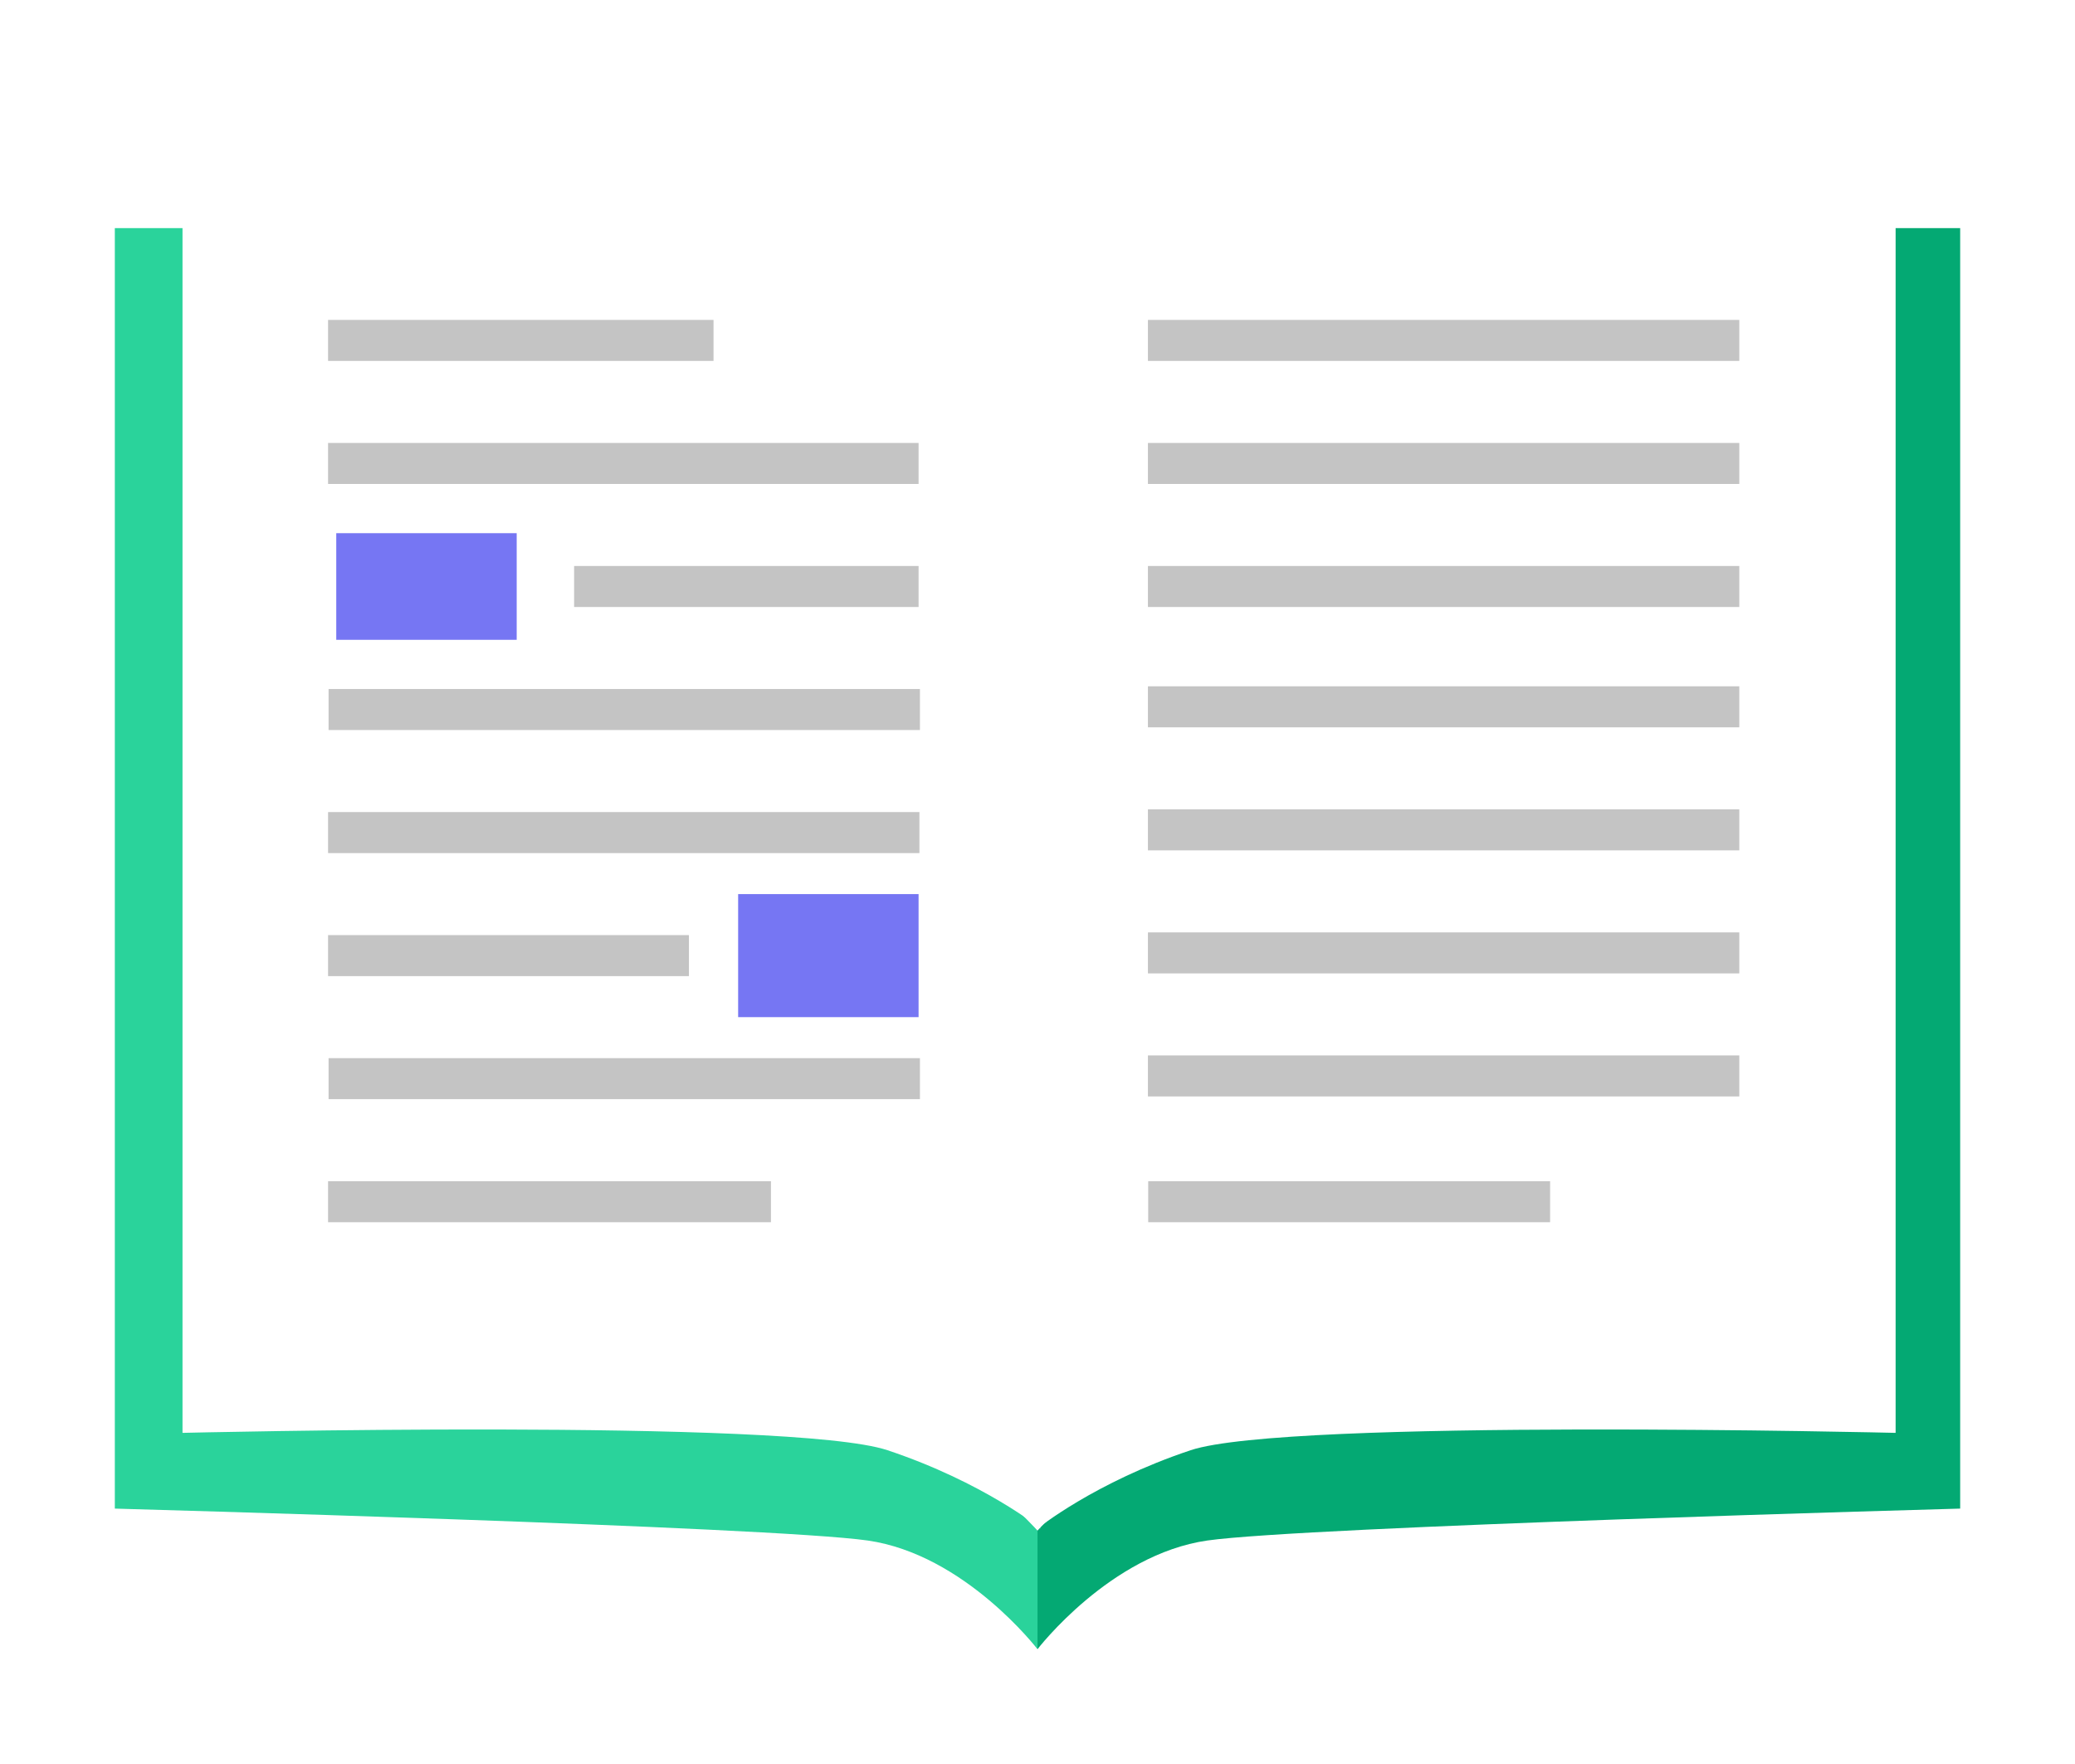
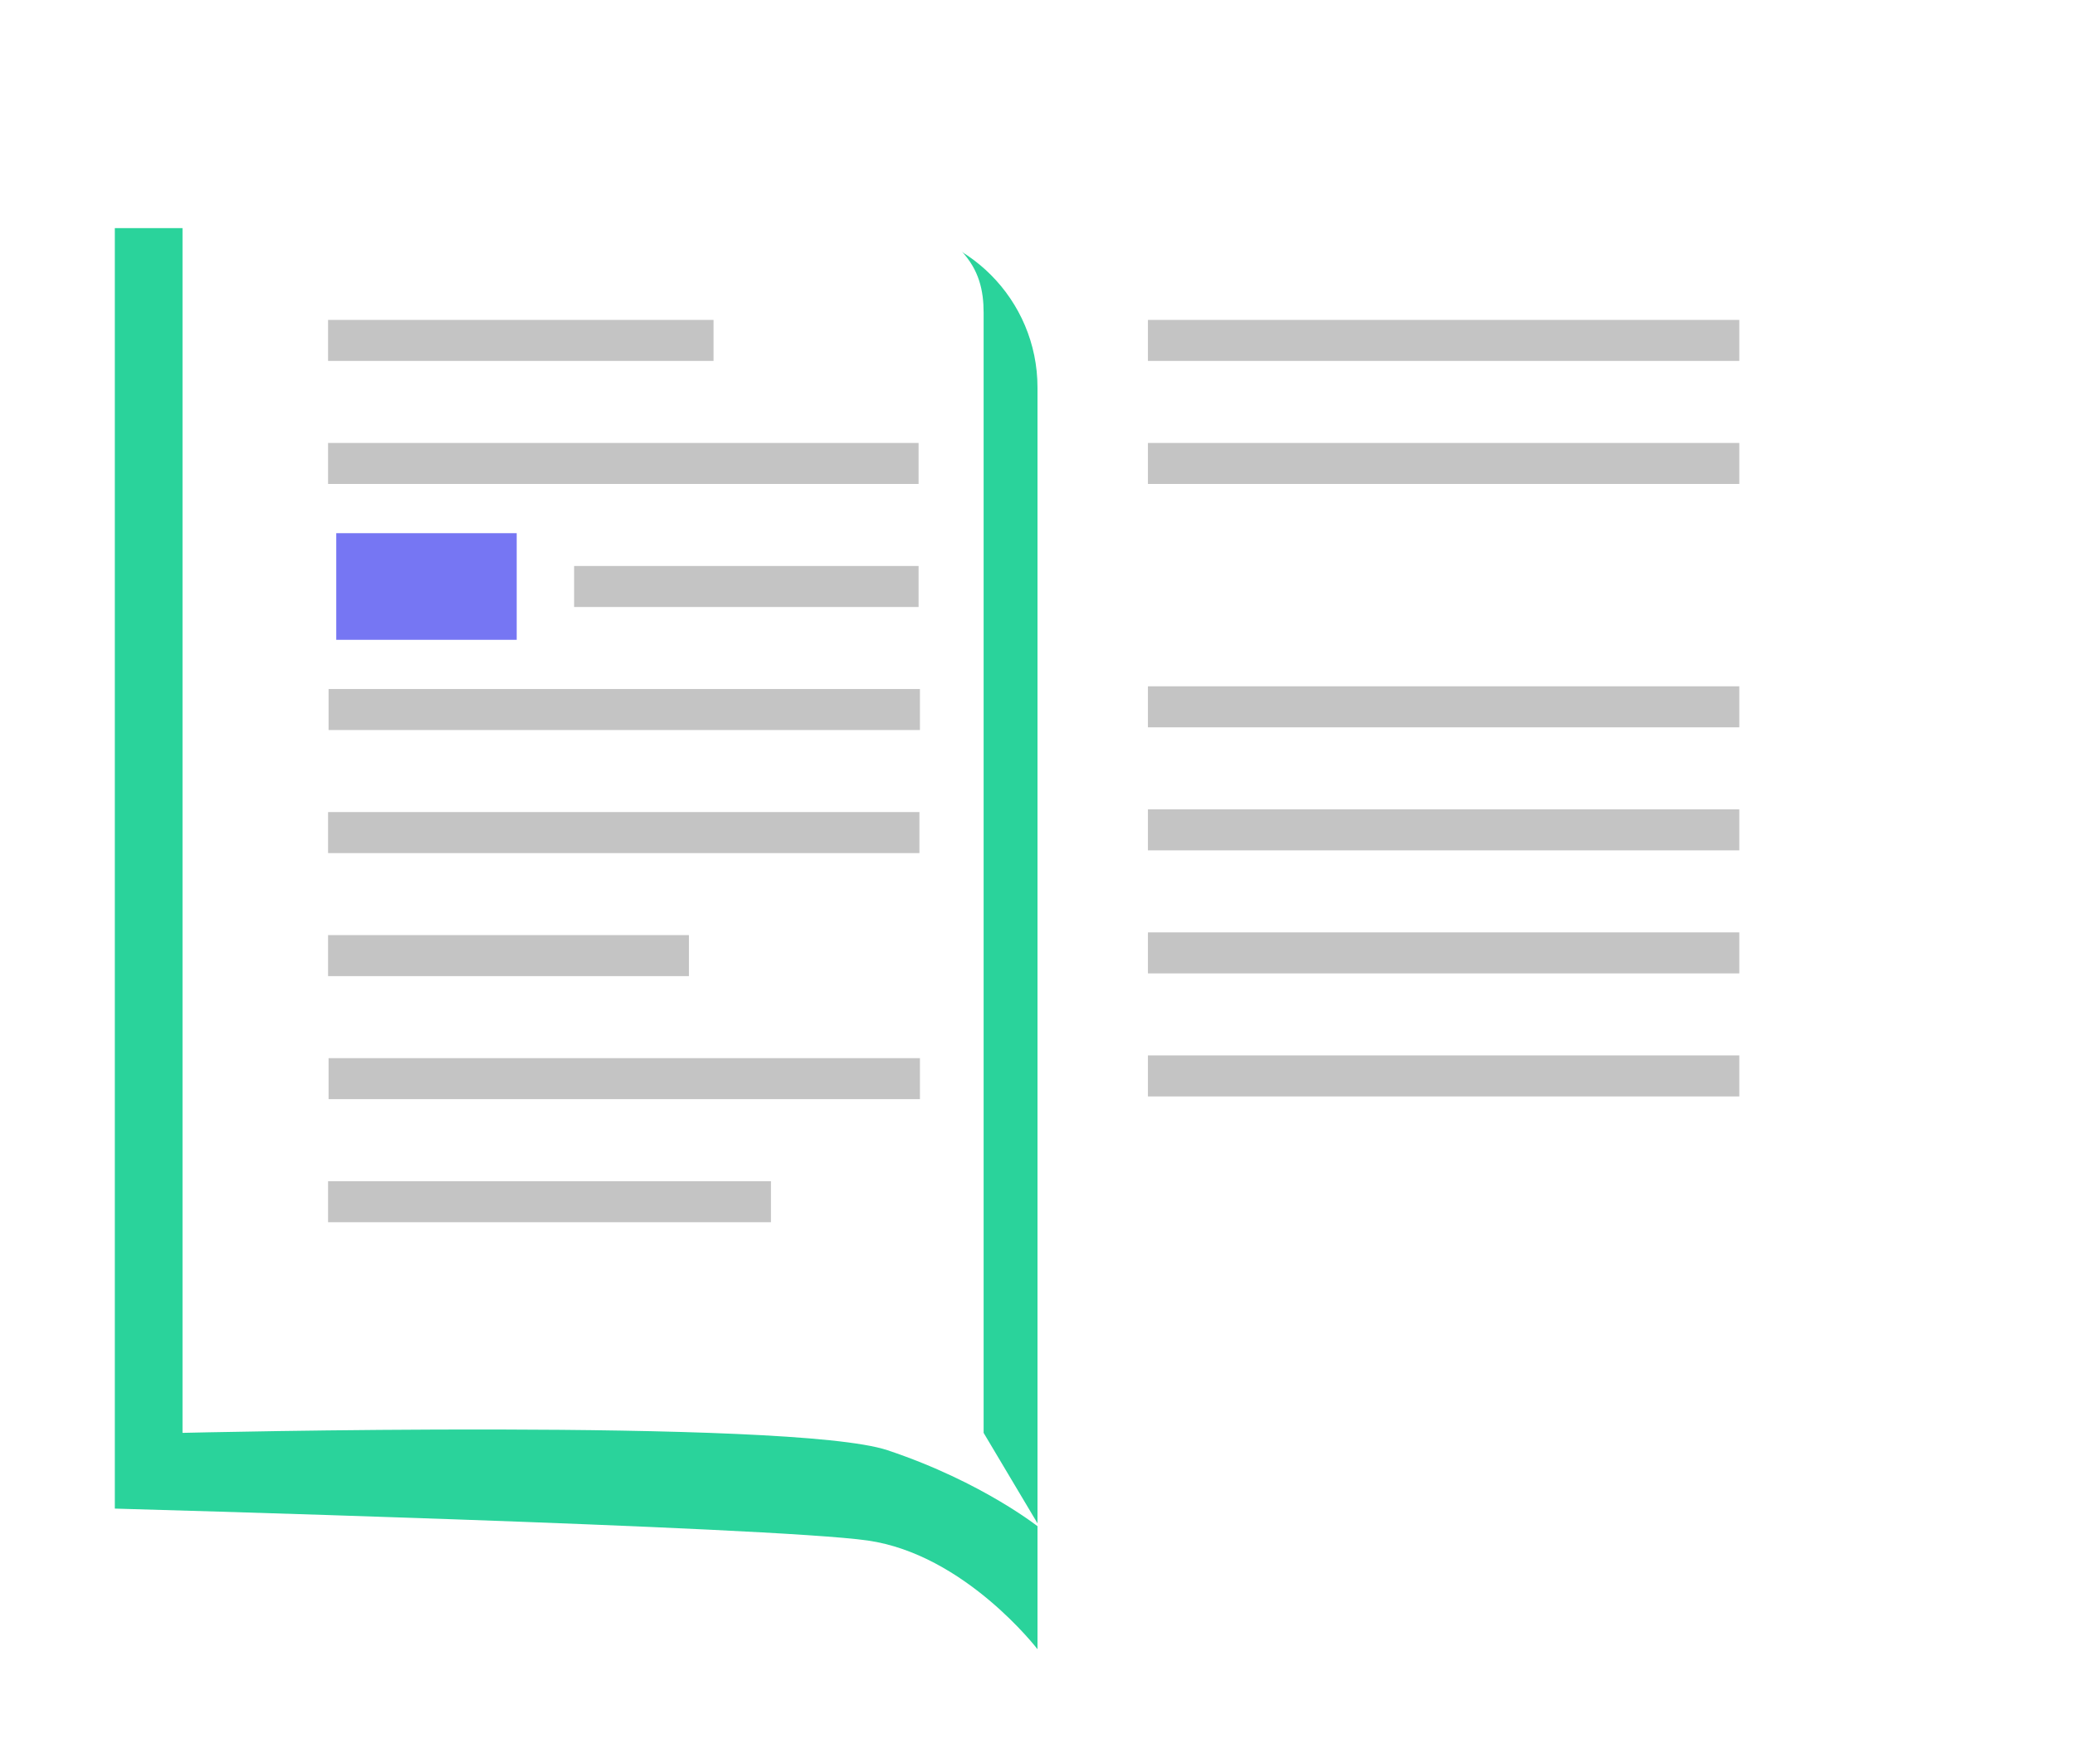
<svg xmlns="http://www.w3.org/2000/svg" width="253" height="215" viewBox="0 0 253 215" fill="none">
  <g filter="url(#filter0_d)">
-     <path d="M239 24.336H145.938C135.203 24.336 126.5 33.039 126.5 43.774V180.439V197.581C126.5 197.581 135.359 186.021 147.209 184.329C159.059 182.638 239 180.439 239 180.439V24.336Z" fill="#04A973" />
-   </g>
+     </g>
  <g filter="url(#filter1_d)">
    <path d="M14 24.336H107.062C117.797 24.336 126.5 33.039 126.5 43.774V180.439V197.581C126.5 197.581 117.641 186.021 105.791 184.329C93.941 182.638 14 180.439 14 180.439V24.336Z" fill="#2AD39B" />
  </g>
  <g filter="url(#filter2_d)">
-     <path d="M22.253 15.212H100.493C111.228 15.212 119.931 23.915 119.931 34.651V171.206L126.881 182.876C126.881 182.876 119.931 177.23 108.203 173.32C96.475 169.411 22.253 171.206 22.253 171.206V15.212Z" fill="white" />
+     <path d="M22.253 15.212C111.228 15.212 119.931 23.915 119.931 34.651V171.206L126.881 182.876C126.881 182.876 119.931 177.23 108.203 173.32C96.475 169.411 22.253 171.206 22.253 171.206V15.212Z" fill="white" />
  </g>
  <g filter="url(#filter3_d)">
-     <path d="M28.822 10H107.062C117.797 10 126.5 18.703 126.5 29.438V165.994V183.124C126.5 183.124 118.482 174.133 108.519 169.881C98.557 165.629 28.822 165.994 28.822 165.994V10Z" fill="white" />
-   </g>
+     </g>
  <g filter="url(#filter4_d)">
    <path d="M231.128 15.212H152.888C142.153 15.212 133.45 23.915 133.45 34.651V171.206L126.5 182.876C126.5 182.876 133.45 177.23 145.178 173.32C156.905 169.411 231.128 171.206 231.128 171.206V15.212Z" fill="white" />
  </g>
  <g filter="url(#filter5_d)">
    <path d="M224.178 10H145.938C135.203 10 126.5 18.703 126.5 29.438V165.994V183.124C126.5 183.124 134.518 174.133 144.481 169.881C154.443 165.629 224.178 165.994 224.178 165.994V10Z" fill="white" />
  </g>
  <rect x="139.965" y="39" width="72.104" height="5" fill="#C4C4C4" />
  <rect x="139.965" y="98.668" width="72.104" height="5" fill="#C4C4C4" />
  <rect x="40" y="54" width="72" height="5" fill="#C4C4C4" />
  <rect x="40" y="39" width="47" height="5" fill="#C4C4C4" />
  <rect x="139.965" y="54" width="72.104" height="5" fill="#C4C4C4" />
  <rect x="139.965" y="113.668" width="72.104" height="5" fill="#C4C4C4" />
-   <rect x="139.965" y="69" width="72.104" height="5" fill="#C4C4C4" />
  <rect x="139.965" y="128.668" width="72.104" height="5" fill="#C4C4C4" />
  <rect x="139.965" y="83.668" width="72.104" height="5" fill="#C4C4C4" />
-   <rect x="140" y="144" width="49" height="5" fill="#C4C4C4" />
  <rect x="40" y="114" width="44" height="5" fill="#C4C4C4" />
  <rect x="40.062" y="84" width="72.104" height="5" fill="#C4C4C4" />
  <rect x="70" y="69" width="42" height="5" fill="#C4C4C4" />
  <rect x="40" y="99" width="72.104" height="5" fill="#C4C4C4" />
  <rect x="40.062" y="129" width="72.104" height="5" fill="#C4C4C4" />
  <rect x="40" y="144" width="54" height="5" fill="#C4C4C4" />
  <rect x="41" y="65" width="22" height="13" fill="#7676F3" />
-   <rect x="90" y="109" width="22" height="15" fill="#7676F3" />
  <defs>
    <filter id="filter0_d" x="113.469" y="14.78" width="138.562" height="199.307" filterUnits="userSpaceOnUse" color-interpolation-filters="sRGB">
      <feFlood flood-opacity="0" result="BackgroundImageFix" />
      <feColorMatrix in="SourceAlpha" type="matrix" values="0 0 0 0 0 0 0 0 0 0 0 0 0 0 0 0 0 0 127 0" />
      <feOffset dy="3.475" />
      <feGaussianBlur stdDeviation="6.515" />
      <feColorMatrix type="matrix" values="0 0 0 0 0.502 0 0 0 0 0.502 0 0 0 0 0.502 0 0 0 0.25 0" />
      <feBlend mode="normal" in2="BackgroundImageFix" result="effect1_dropShadow" />
      <feBlend mode="normal" in="SourceGraphic" in2="effect1_dropShadow" result="shape" />
    </filter>
    <filter id="filter1_d" x="0.969" y="14.78" width="138.562" height="199.307" filterUnits="userSpaceOnUse" color-interpolation-filters="sRGB">
      <feFlood flood-opacity="0" result="BackgroundImageFix" />
      <feColorMatrix in="SourceAlpha" type="matrix" values="0 0 0 0 0 0 0 0 0 0 0 0 0 0 0 0 0 0 127 0" />
      <feOffset dy="3.475" />
      <feGaussianBlur stdDeviation="6.515" />
      <feColorMatrix type="matrix" values="0 0 0 0 0.502 0 0 0 0 0.502 0 0 0 0 0.502 0 0 0 0.25 0" />
      <feBlend mode="normal" in2="BackgroundImageFix" result="effect1_dropShadow" />
      <feBlend mode="normal" in="SourceGraphic" in2="effect1_dropShadow" result="shape" />
    </filter>
    <filter id="filter2_d" x="9.222" y="5.656" width="130.69" height="193.726" filterUnits="userSpaceOnUse" color-interpolation-filters="sRGB">
      <feFlood flood-opacity="0" result="BackgroundImageFix" />
      <feColorMatrix in="SourceAlpha" type="matrix" values="0 0 0 0 0 0 0 0 0 0 0 0 0 0 0 0 0 0 127 0" />
      <feOffset dy="3.475" />
      <feGaussianBlur stdDeviation="6.515" />
      <feColorMatrix type="matrix" values="0 0 0 0 0.502 0 0 0 0 0.502 0 0 0 0 0.502 0 0 0 0.25 0" />
      <feBlend mode="normal" in2="BackgroundImageFix" result="effect1_dropShadow" />
      <feBlend mode="normal" in="SourceGraphic" in2="effect1_dropShadow" result="shape" />
    </filter>
    <filter id="filter3_d" x="15.791" y="0.444" width="123.74" height="199.185" filterUnits="userSpaceOnUse" color-interpolation-filters="sRGB">
      <feFlood flood-opacity="0" result="BackgroundImageFix" />
      <feColorMatrix in="SourceAlpha" type="matrix" values="0 0 0 0 0 0 0 0 0 0 0 0 0 0 0 0 0 0 127 0" />
      <feOffset dy="3.475" />
      <feGaussianBlur stdDeviation="6.515" />
      <feColorMatrix type="matrix" values="0 0 0 0 0.502 0 0 0 0 0.502 0 0 0 0 0.502 0 0 0 0.25 0" />
      <feBlend mode="normal" in2="BackgroundImageFix" result="effect1_dropShadow" />
      <feBlend mode="normal" in="SourceGraphic" in2="effect1_dropShadow" result="shape" />
    </filter>
    <filter id="filter4_d" x="113.469" y="5.656" width="130.69" height="193.726" filterUnits="userSpaceOnUse" color-interpolation-filters="sRGB">
      <feFlood flood-opacity="0" result="BackgroundImageFix" />
      <feColorMatrix in="SourceAlpha" type="matrix" values="0 0 0 0 0 0 0 0 0 0 0 0 0 0 0 0 0 0 127 0" />
      <feOffset dy="3.475" />
      <feGaussianBlur stdDeviation="6.515" />
      <feColorMatrix type="matrix" values="0 0 0 0 0.502 0 0 0 0 0.502 0 0 0 0 0.502 0 0 0 0.25 0" />
      <feBlend mode="normal" in2="BackgroundImageFix" result="effect1_dropShadow" />
      <feBlend mode="normal" in="SourceGraphic" in2="effect1_dropShadow" result="shape" />
    </filter>
    <filter id="filter5_d" x="113.469" y="0.444" width="123.74" height="199.185" filterUnits="userSpaceOnUse" color-interpolation-filters="sRGB">
      <feFlood flood-opacity="0" result="BackgroundImageFix" />
      <feColorMatrix in="SourceAlpha" type="matrix" values="0 0 0 0 0 0 0 0 0 0 0 0 0 0 0 0 0 0 127 0" />
      <feOffset dy="3.475" />
      <feGaussianBlur stdDeviation="6.515" />
      <feColorMatrix type="matrix" values="0 0 0 0 0.502 0 0 0 0 0.502 0 0 0 0 0.502 0 0 0 0.25 0" />
      <feBlend mode="normal" in2="BackgroundImageFix" result="effect1_dropShadow" />
      <feBlend mode="normal" in="SourceGraphic" in2="effect1_dropShadow" result="shape" />
    </filter>
  </defs>
</svg>